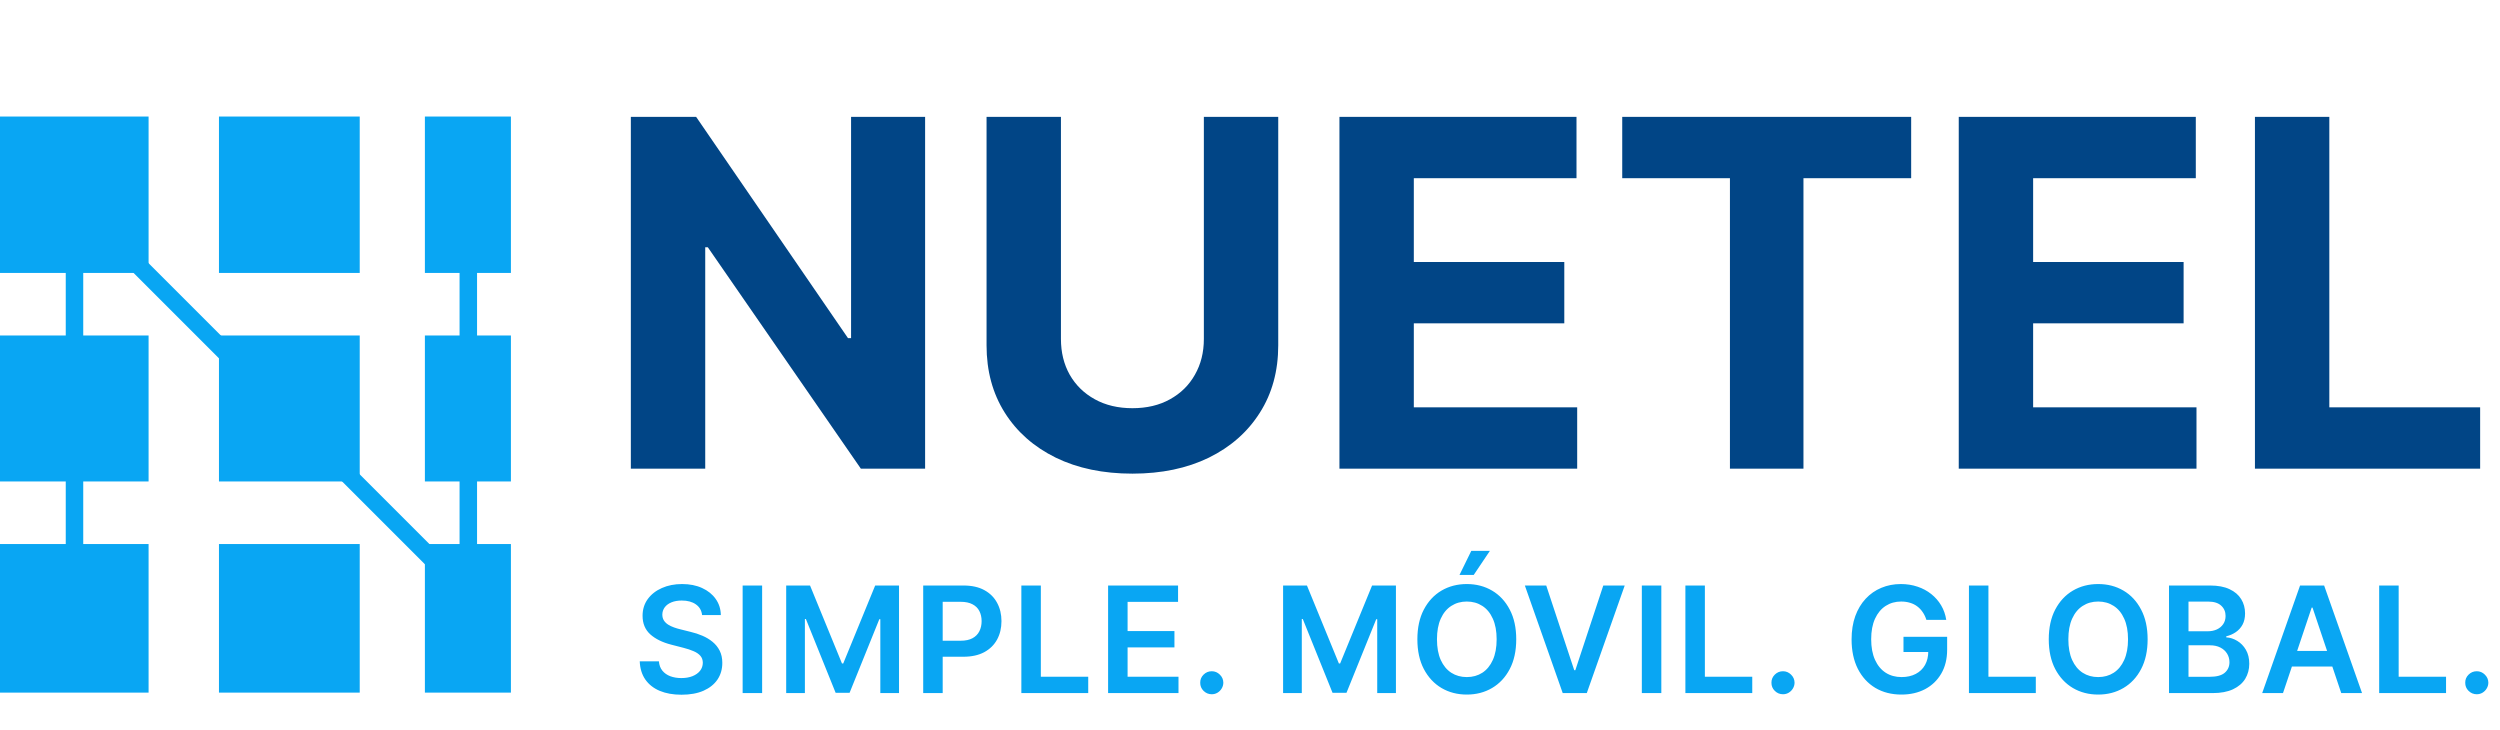
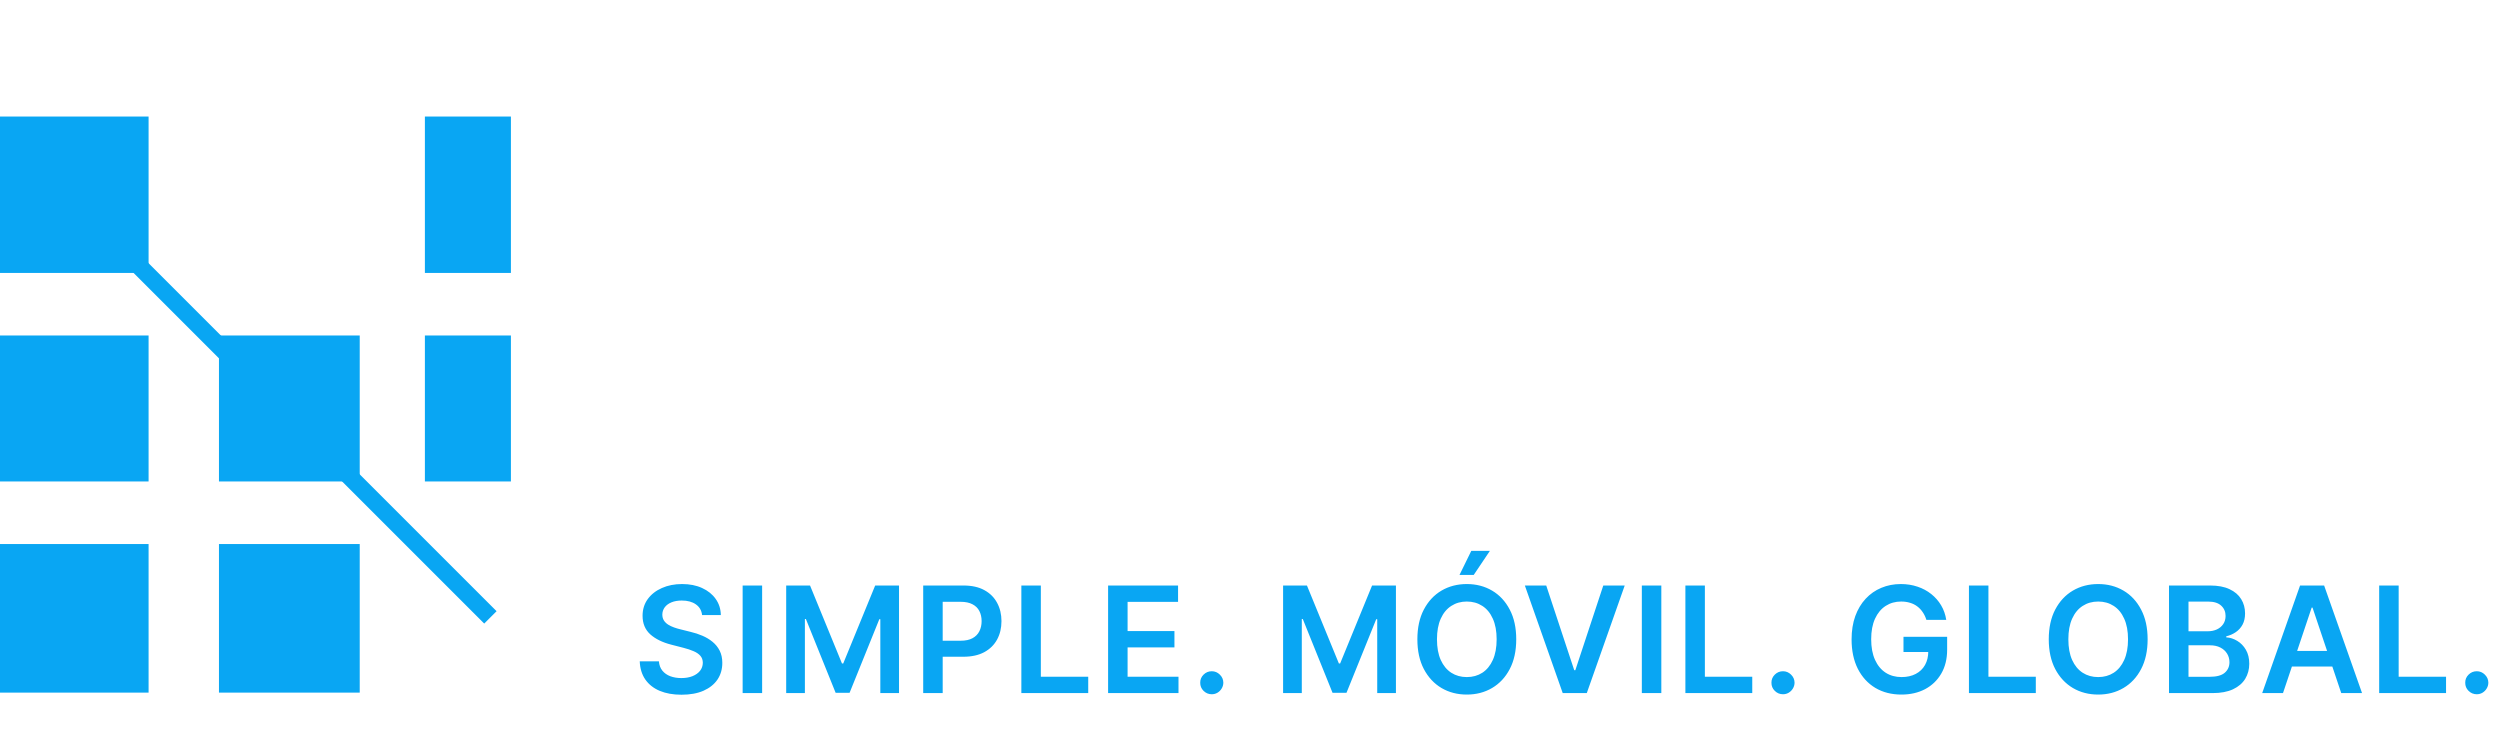
<svg xmlns="http://www.w3.org/2000/svg" width="3574" height="1043" viewBox="0 0 3574 1043" fill="none">
-   <path d="M1322.53 167.059V670H1230.68L1011.87 353.451H1008.19V670H901.856V167.059H995.175L1212.27 483.362H1216.69V167.059H1322.53ZM1721.04 167.059H1827.37V493.676C1827.37 530.349 1818.61 562.437 1801.1 589.942C1783.74 617.447 1759.43 638.894 1728.16 654.283C1696.89 669.509 1660.46 677.122 1618.88 677.122C1577.13 677.122 1540.62 669.509 1509.35 654.283C1478.08 638.894 1453.77 617.447 1436.42 589.942C1419.06 562.437 1410.38 530.349 1410.38 493.676V167.059H1516.72V484.59C1516.72 503.745 1520.89 520.771 1529.24 535.669C1537.76 550.568 1549.71 562.274 1565.1 570.787C1580.49 579.3 1598.41 583.557 1618.88 583.557C1639.51 583.557 1657.43 579.3 1672.66 570.787C1688.05 562.274 1699.92 550.568 1708.27 535.669C1716.78 520.771 1721.04 503.745 1721.04 484.59V167.059ZM1914.86 670V167.059H2253.76V254.73H2021.2V374.571H2236.32V462.242H2021.2V582.329H2254.74V670H1914.86ZM2319.14 254.73V167.059H2732.2V254.73H2578.22V670H2473.12V254.73H2319.14ZM2800.23 670V167.059H3139.12V254.73H2906.56V374.571H3121.69V462.242H2906.56V582.329H3140.1V670H2800.23ZM3223.66 670V167.059H3330V582.329H3545.61V670H3223.66Z" fill="#014586" />
  <path d="M1003.7 879.332C1003 872.773 1000.05 867.667 994.842 864.012C989.686 860.358 982.977 858.53 974.717 858.53C968.909 858.53 963.928 859.406 959.773 861.159C955.617 862.911 952.438 865.289 950.236 868.293C948.033 871.297 946.906 874.726 946.856 878.581C946.856 881.785 947.582 884.563 949.034 886.916C950.536 889.269 952.564 891.272 955.117 892.924C957.67 894.526 960.499 895.878 963.603 896.979C966.706 898.08 969.835 899.007 972.989 899.757L987.408 903.362C993.215 904.714 998.797 906.541 1004.15 908.844C1009.56 911.147 1014.39 914.051 1018.65 917.555C1022.95 921.059 1026.36 925.29 1028.86 930.246C1031.36 935.202 1032.61 941.01 1032.61 947.668C1032.61 956.679 1030.31 964.614 1025.71 971.473C1021.1 978.282 1014.44 983.614 1005.73 987.468C997.07 991.273 986.582 993.176 974.266 993.176C962.301 993.176 951.913 991.323 943.102 987.619C934.341 983.914 927.482 978.507 922.526 971.398C917.619 964.289 914.966 955.628 914.566 945.415H941.975C942.376 950.772 944.028 955.228 946.931 958.782C949.835 962.337 953.615 964.99 958.271 966.742C962.977 968.494 968.233 969.371 974.041 969.371C980.098 969.371 985.405 968.469 989.961 966.667C994.567 964.815 998.171 962.262 1000.77 959.007C1003.38 955.703 1004.7 951.848 1004.75 947.443C1004.7 943.438 1003.53 940.134 1001.23 937.53C998.922 934.877 995.693 932.674 991.538 930.922C987.433 929.12 982.627 927.518 977.12 926.116L959.622 921.61C946.956 918.356 936.944 913.425 929.585 906.816C922.275 900.158 918.621 891.322 918.621 880.308C918.621 871.246 921.074 863.311 925.98 856.503C930.936 849.694 937.67 844.413 946.18 840.658C954.691 836.853 964.328 834.951 975.092 834.951C986.006 834.951 995.568 836.853 1003.78 840.658C1012.04 844.413 1018.52 849.644 1023.23 856.353C1027.93 863.011 1030.36 870.671 1030.51 879.332H1003.7ZM1089.54 837.053V990.848H1061.68V837.053H1089.54ZM1123.94 837.053H1158.03L1203.69 948.494H1205.49L1251.15 837.053H1285.24V990.848H1258.51V885.189H1257.08L1214.58 990.397H1194.61L1152.1 884.964H1150.67V990.848H1123.94V837.053ZM1319.81 990.848V837.053H1377.49C1389.3 837.053 1399.21 839.256 1407.22 843.662C1415.28 848.067 1421.37 854.125 1425.47 861.835C1429.63 869.494 1431.7 878.205 1431.7 887.968C1431.7 897.83 1429.63 906.591 1425.47 914.251C1421.32 921.91 1415.18 927.943 1407.07 932.349C1398.96 936.704 1388.97 938.882 1377.11 938.882H1338.89V915.978H1373.36C1380.26 915.978 1385.92 914.776 1390.33 912.373C1394.73 909.97 1397.99 906.666 1400.09 902.461C1402.24 898.256 1403.32 893.424 1403.32 887.968C1403.32 882.511 1402.24 877.705 1400.09 873.549C1397.99 869.394 1394.71 866.165 1390.25 863.862C1385.85 861.509 1380.16 860.333 1373.2 860.333H1347.67V990.848H1319.81ZM1460.13 990.848V837.053H1487.99V967.493H1555.73V990.848H1460.13ZM1584.14 990.848V837.053H1684.16V860.408H1612V902.161H1678.98V925.515H1612V967.493H1684.77V990.848H1584.14ZM1732.36 992.5C1727.81 992.5 1723.9 990.898 1720.65 987.694C1717.39 984.49 1715.79 980.585 1715.84 975.979C1715.79 971.473 1717.39 967.618 1720.65 964.414C1723.9 961.21 1727.81 959.608 1732.36 959.608C1736.77 959.608 1740.6 961.21 1743.85 964.414C1747.16 967.618 1748.83 971.473 1748.88 975.979C1748.83 979.033 1748.03 981.811 1746.48 984.314C1744.98 986.818 1742.98 988.82 1740.47 990.322C1738.02 991.774 1735.32 992.5 1732.36 992.5ZM1834.31 837.053H1868.41L1914.06 948.494H1915.87L1961.52 837.053H1995.62V990.848H1968.88V885.189H1967.46L1924.95 990.397H1904.98L1862.47 884.964H1861.05V990.848H1834.31V837.053ZM2167.61 913.95C2167.61 930.521 2164.51 944.714 2158.3 956.529C2152.14 968.294 2143.73 977.306 2133.07 983.563C2122.45 989.821 2110.41 992.95 2096.95 992.95C2083.48 992.95 2071.41 989.821 2060.75 983.563C2050.14 977.255 2041.73 968.219 2035.52 956.454C2029.36 944.639 2026.28 930.471 2026.28 913.95C2026.28 897.379 2029.36 883.212 2035.52 871.447C2041.73 859.632 2050.14 850.595 2060.75 844.337C2071.41 838.08 2083.48 834.951 2096.95 834.951C2110.41 834.951 2122.45 838.08 2133.07 844.337C2143.73 850.595 2152.14 859.632 2158.3 871.447C2164.51 883.212 2167.61 897.379 2167.61 913.95ZM2139.6 913.95C2139.6 902.286 2137.77 892.448 2134.12 884.438C2130.51 876.378 2125.51 870.295 2119.1 866.19C2112.69 862.035 2105.31 859.957 2096.95 859.957C2088.58 859.957 2081.2 862.035 2074.79 866.19C2068.38 870.295 2063.35 876.378 2059.7 884.438C2056.09 892.448 2054.29 902.286 2054.29 913.95C2054.29 925.615 2056.09 935.478 2059.7 943.538C2063.35 951.548 2068.38 957.631 2074.79 961.786C2081.2 965.891 2088.58 967.944 2096.95 967.944C2105.31 967.944 2112.69 965.891 2119.1 961.786C2125.51 957.631 2130.51 951.548 2134.12 943.538C2137.77 935.478 2139.6 925.615 2139.6 913.95ZM2086.51 821.884L2103.33 787.566H2129.91L2106.86 821.884H2086.51ZM2210.49 837.053L2250.52 958.106H2252.1L2292.05 837.053H2322.69L2268.47 990.848H2234.07L2179.93 837.053H2210.49ZM2375.03 837.053V990.848H2347.17V837.053H2375.03ZM2409.43 990.848V837.053H2437.29V967.493H2505.03V990.848H2409.43ZM2548.98 992.5C2544.43 992.5 2540.52 990.898 2537.27 987.694C2534.01 984.49 2532.41 980.585 2532.46 975.979C2532.41 971.473 2534.01 967.618 2537.27 964.414C2540.52 961.21 2544.43 959.608 2548.98 959.608C2553.39 959.608 2557.22 961.21 2560.47 964.414C2563.78 967.618 2565.45 971.473 2565.5 975.979C2565.45 979.033 2564.65 981.811 2563.1 984.314C2561.6 986.818 2559.59 988.82 2557.09 990.322C2554.64 991.774 2551.94 992.5 2548.98 992.5ZM2753.96 886.165C2752.71 882.11 2750.98 878.481 2748.78 875.277C2746.63 872.022 2744.03 869.244 2740.97 866.941C2737.97 864.638 2734.51 862.911 2730.61 861.759C2726.7 860.558 2722.45 859.957 2717.84 859.957C2709.58 859.957 2702.22 862.035 2695.77 866.19C2689.31 870.345 2684.23 876.453 2680.52 884.513C2676.87 892.523 2675.04 902.286 2675.04 913.8C2675.04 925.415 2676.87 935.252 2680.52 943.313C2684.18 951.373 2689.26 957.506 2695.77 961.711C2702.27 965.866 2709.83 967.944 2718.44 967.944C2726.25 967.944 2733.01 966.442 2738.72 963.438C2744.48 960.434 2748.91 956.179 2752.01 950.672C2755.12 945.115 2756.67 938.607 2756.67 931.147L2762.97 932.123H2721.22V910.346H2783.63V928.819C2783.63 941.986 2780.82 953.375 2775.22 962.987C2769.61 972.6 2761.9 980.009 2752.09 985.216C2742.27 990.372 2731.01 992.95 2718.29 992.95C2704.13 992.95 2691.68 989.771 2680.97 983.413C2670.31 977.005 2661.97 967.919 2655.96 956.154C2650.01 944.339 2647.03 930.321 2647.03 914.101C2647.03 901.685 2648.78 890.596 2652.29 880.834C2655.84 871.071 2660.8 862.786 2667.15 855.977C2673.51 849.118 2680.97 843.912 2689.53 840.357C2698.09 836.753 2707.4 834.951 2717.47 834.951C2725.98 834.951 2733.91 836.202 2741.27 838.705C2748.63 841.158 2755.17 844.663 2760.87 849.219C2766.63 853.774 2771.36 859.181 2775.07 865.439C2778.77 871.697 2781.2 878.606 2782.35 886.165H2753.96ZM2814.8 990.848V837.053H2842.66V967.493H2910.39V990.848H2814.8ZM3070.24 913.95C3070.24 930.521 3067.13 944.714 3060.92 956.529C3054.77 968.294 3046.36 977.306 3035.69 983.563C3025.08 989.821 3013.04 992.95 2999.57 992.95C2986.11 992.95 2974.04 989.821 2963.38 983.563C2952.76 977.255 2944.35 968.219 2938.14 956.454C2931.99 944.639 2928.91 930.471 2928.91 913.95C2928.91 897.379 2931.99 883.212 2938.14 871.447C2944.35 859.632 2952.76 850.595 2963.38 844.337C2974.04 838.08 2986.11 834.951 2999.57 834.951C3013.04 834.951 3025.08 838.08 3035.69 844.337C3046.36 850.595 3054.77 859.632 3060.92 871.447C3067.13 883.212 3070.24 897.379 3070.24 913.95ZM3042.23 913.95C3042.23 902.286 3040.4 892.448 3036.74 884.438C3033.14 876.378 3028.13 870.295 3021.73 866.19C3015.32 862.035 3007.93 859.957 2999.57 859.957C2991.21 859.957 2983.83 862.035 2977.42 866.19C2971.01 870.295 2965.98 876.378 2962.33 884.438C2958.72 892.448 2956.92 902.286 2956.92 913.95C2956.92 925.615 2958.72 935.478 2962.33 943.538C2965.98 951.548 2971.01 957.631 2977.42 961.786C2983.83 965.891 2991.21 967.944 2999.57 967.944C3007.93 967.944 3015.32 965.891 3021.73 961.786C3028.13 957.631 3033.14 951.548 3036.74 943.538C3040.4 935.478 3042.23 925.615 3042.23 913.95ZM3100.81 990.848V837.053H3159.68C3170.79 837.053 3180.03 838.805 3187.39 842.31C3194.8 845.764 3200.33 850.495 3203.99 856.503C3207.69 862.51 3209.54 869.319 3209.54 876.929C3209.54 883.187 3208.34 888.543 3205.94 892.999C3203.54 897.405 3200.31 900.984 3196.25 903.738C3192.2 906.491 3187.67 908.468 3182.66 909.67V911.172C3188.12 911.472 3193.35 913.149 3198.35 916.203C3203.41 919.207 3207.54 923.462 3210.74 928.969C3213.95 934.476 3215.55 941.135 3215.55 948.945C3215.55 956.905 3213.62 964.064 3209.77 970.422C3205.91 976.73 3200.11 981.711 3192.35 985.366C3184.59 989.02 3174.82 990.848 3163.06 990.848H3100.81ZM3128.67 967.568H3158.63C3168.74 967.568 3176.03 965.641 3180.48 961.786C3184.99 957.881 3187.24 952.875 3187.24 946.767C3187.24 942.211 3186.11 938.106 3183.86 934.451C3181.61 930.747 3178.4 927.843 3174.25 925.74C3170.09 923.588 3165.14 922.511 3159.38 922.511H3128.67V967.568ZM3128.67 902.461H3156.23C3161.03 902.461 3165.36 901.585 3169.22 899.833C3173.07 898.03 3176.1 895.502 3178.3 892.248C3180.56 888.944 3181.68 885.039 3181.68 880.533C3181.68 874.576 3179.58 869.669 3175.37 865.815C3171.22 861.96 3165.04 860.032 3156.83 860.032H3128.67V902.461ZM3263.77 990.848H3234.03L3288.17 837.053H3322.57L3376.78 990.848H3347.05L3305.97 868.593H3304.77L3263.77 990.848ZM3264.74 930.546H3345.85V952.925H3264.74V930.546ZM3401.27 990.848V837.053H3429.13V967.493H3496.87V990.848H3401.27ZM3540.82 992.5C3536.27 992.5 3532.36 990.898 3529.11 987.694C3525.85 984.49 3524.25 980.585 3524.3 975.979C3524.25 971.473 3525.85 967.618 3529.11 964.414C3532.36 961.21 3536.27 959.608 3540.82 959.608C3545.23 959.608 3549.06 961.21 3552.31 964.414C3555.61 967.618 3557.29 971.473 3557.34 975.979C3557.29 979.033 3556.49 981.811 3554.94 984.314C3553.44 986.818 3551.43 988.82 3548.93 990.322C3546.48 991.774 3543.77 992.5 3540.82 992.5Z" fill="#09A6F3" />
  <rect y="166.602" width="212.412" height="223.591" fill="#09A6F3" />
-   <rect x="313.027" y="166.602" width="201.232" height="223.591" fill="#09A6F3" />
  <rect x="607.423" y="166.602" width="122.975" height="223.591" fill="#09A6F3" />
  <rect y="479.613" width="212.412" height="208.685" fill="#09A6F3" />
  <rect x="313.027" y="479.613" width="201.232" height="208.685" fill="#09A6F3" />
  <rect x="607.423" y="479.613" width="122.975" height="208.685" fill="#09A6F3" />
  <rect y="777.758" width="212.412" height="212.412" fill="#09A6F3" />
  <rect x="313.027" y="777.758" width="201.232" height="212.412" fill="#09A6F3" />
-   <rect x="607.423" y="777.758" width="122.975" height="212.412" fill="#09A6F3" />
  <rect x="144.18" y="308.047" width="800.06" height="25" transform="rotate(45 144.18 308.047)" fill="#09A6F3" />
-   <rect x="119" y="308" width="511" height="25" transform="rotate(90 119 308)" fill="#09A6F3" />
-   <rect x="682" y="308" width="511" height="25" transform="rotate(90 682 308)" fill="#09A6F3" />
</svg>